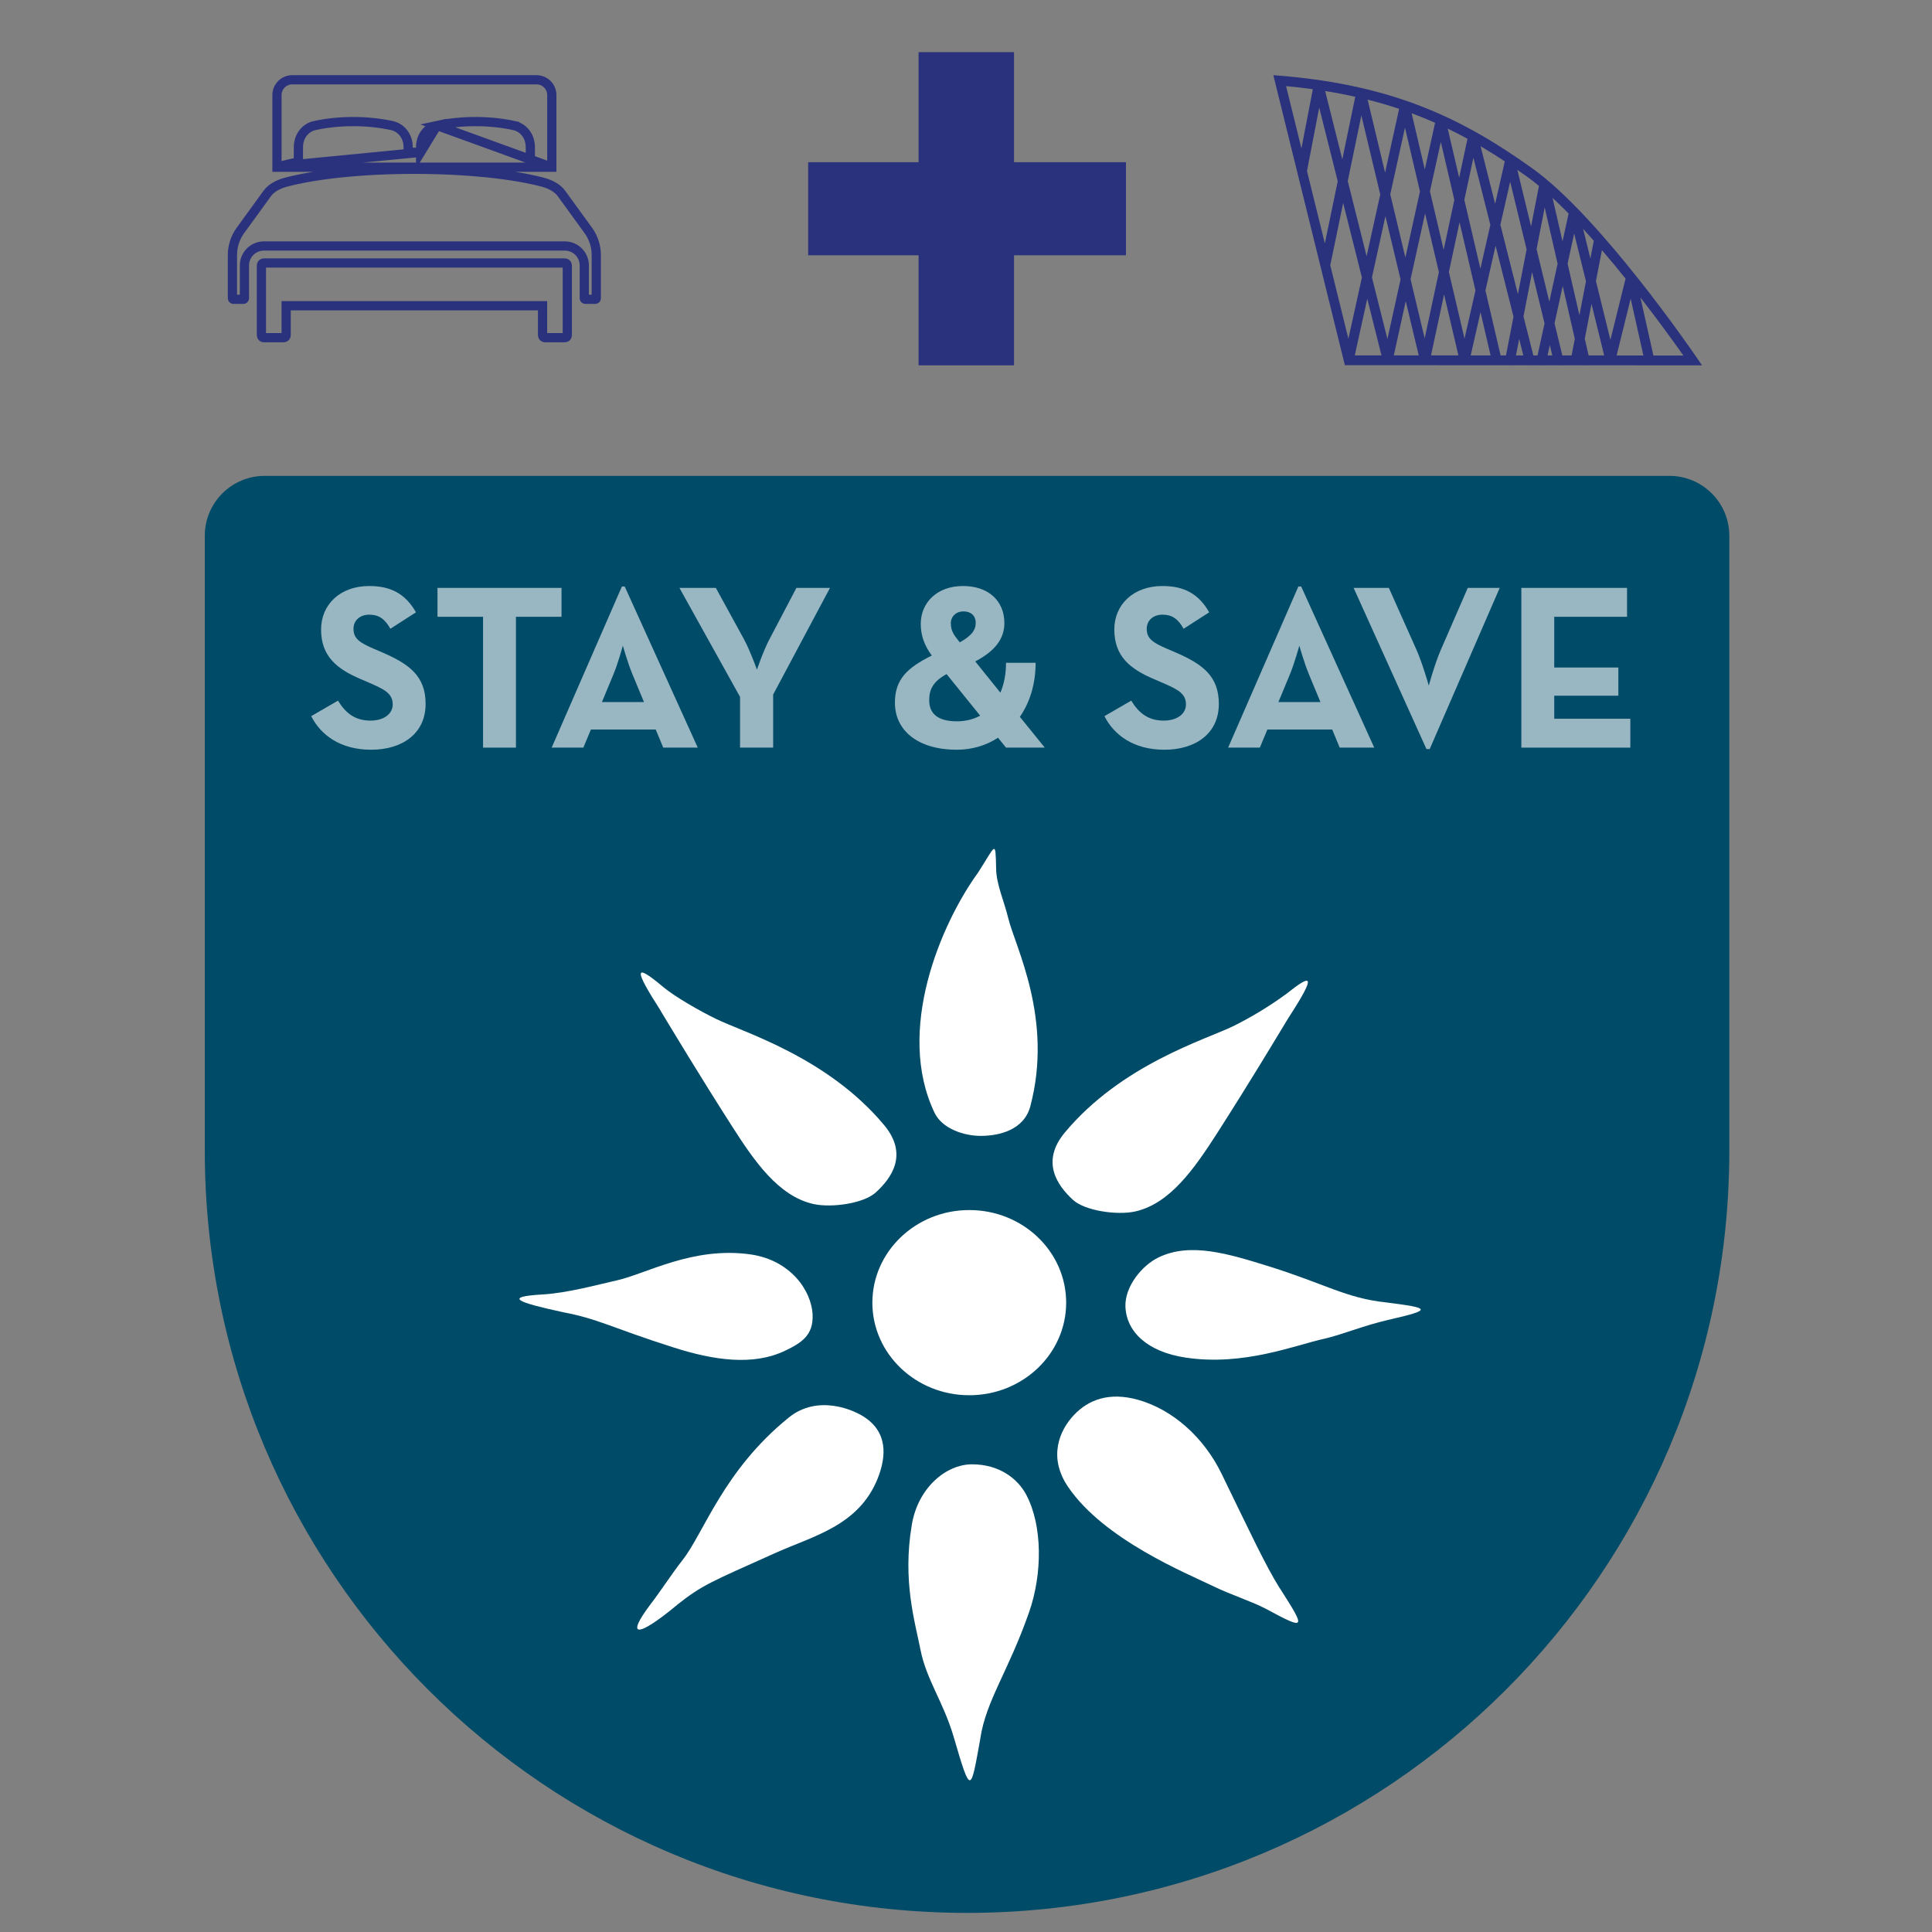
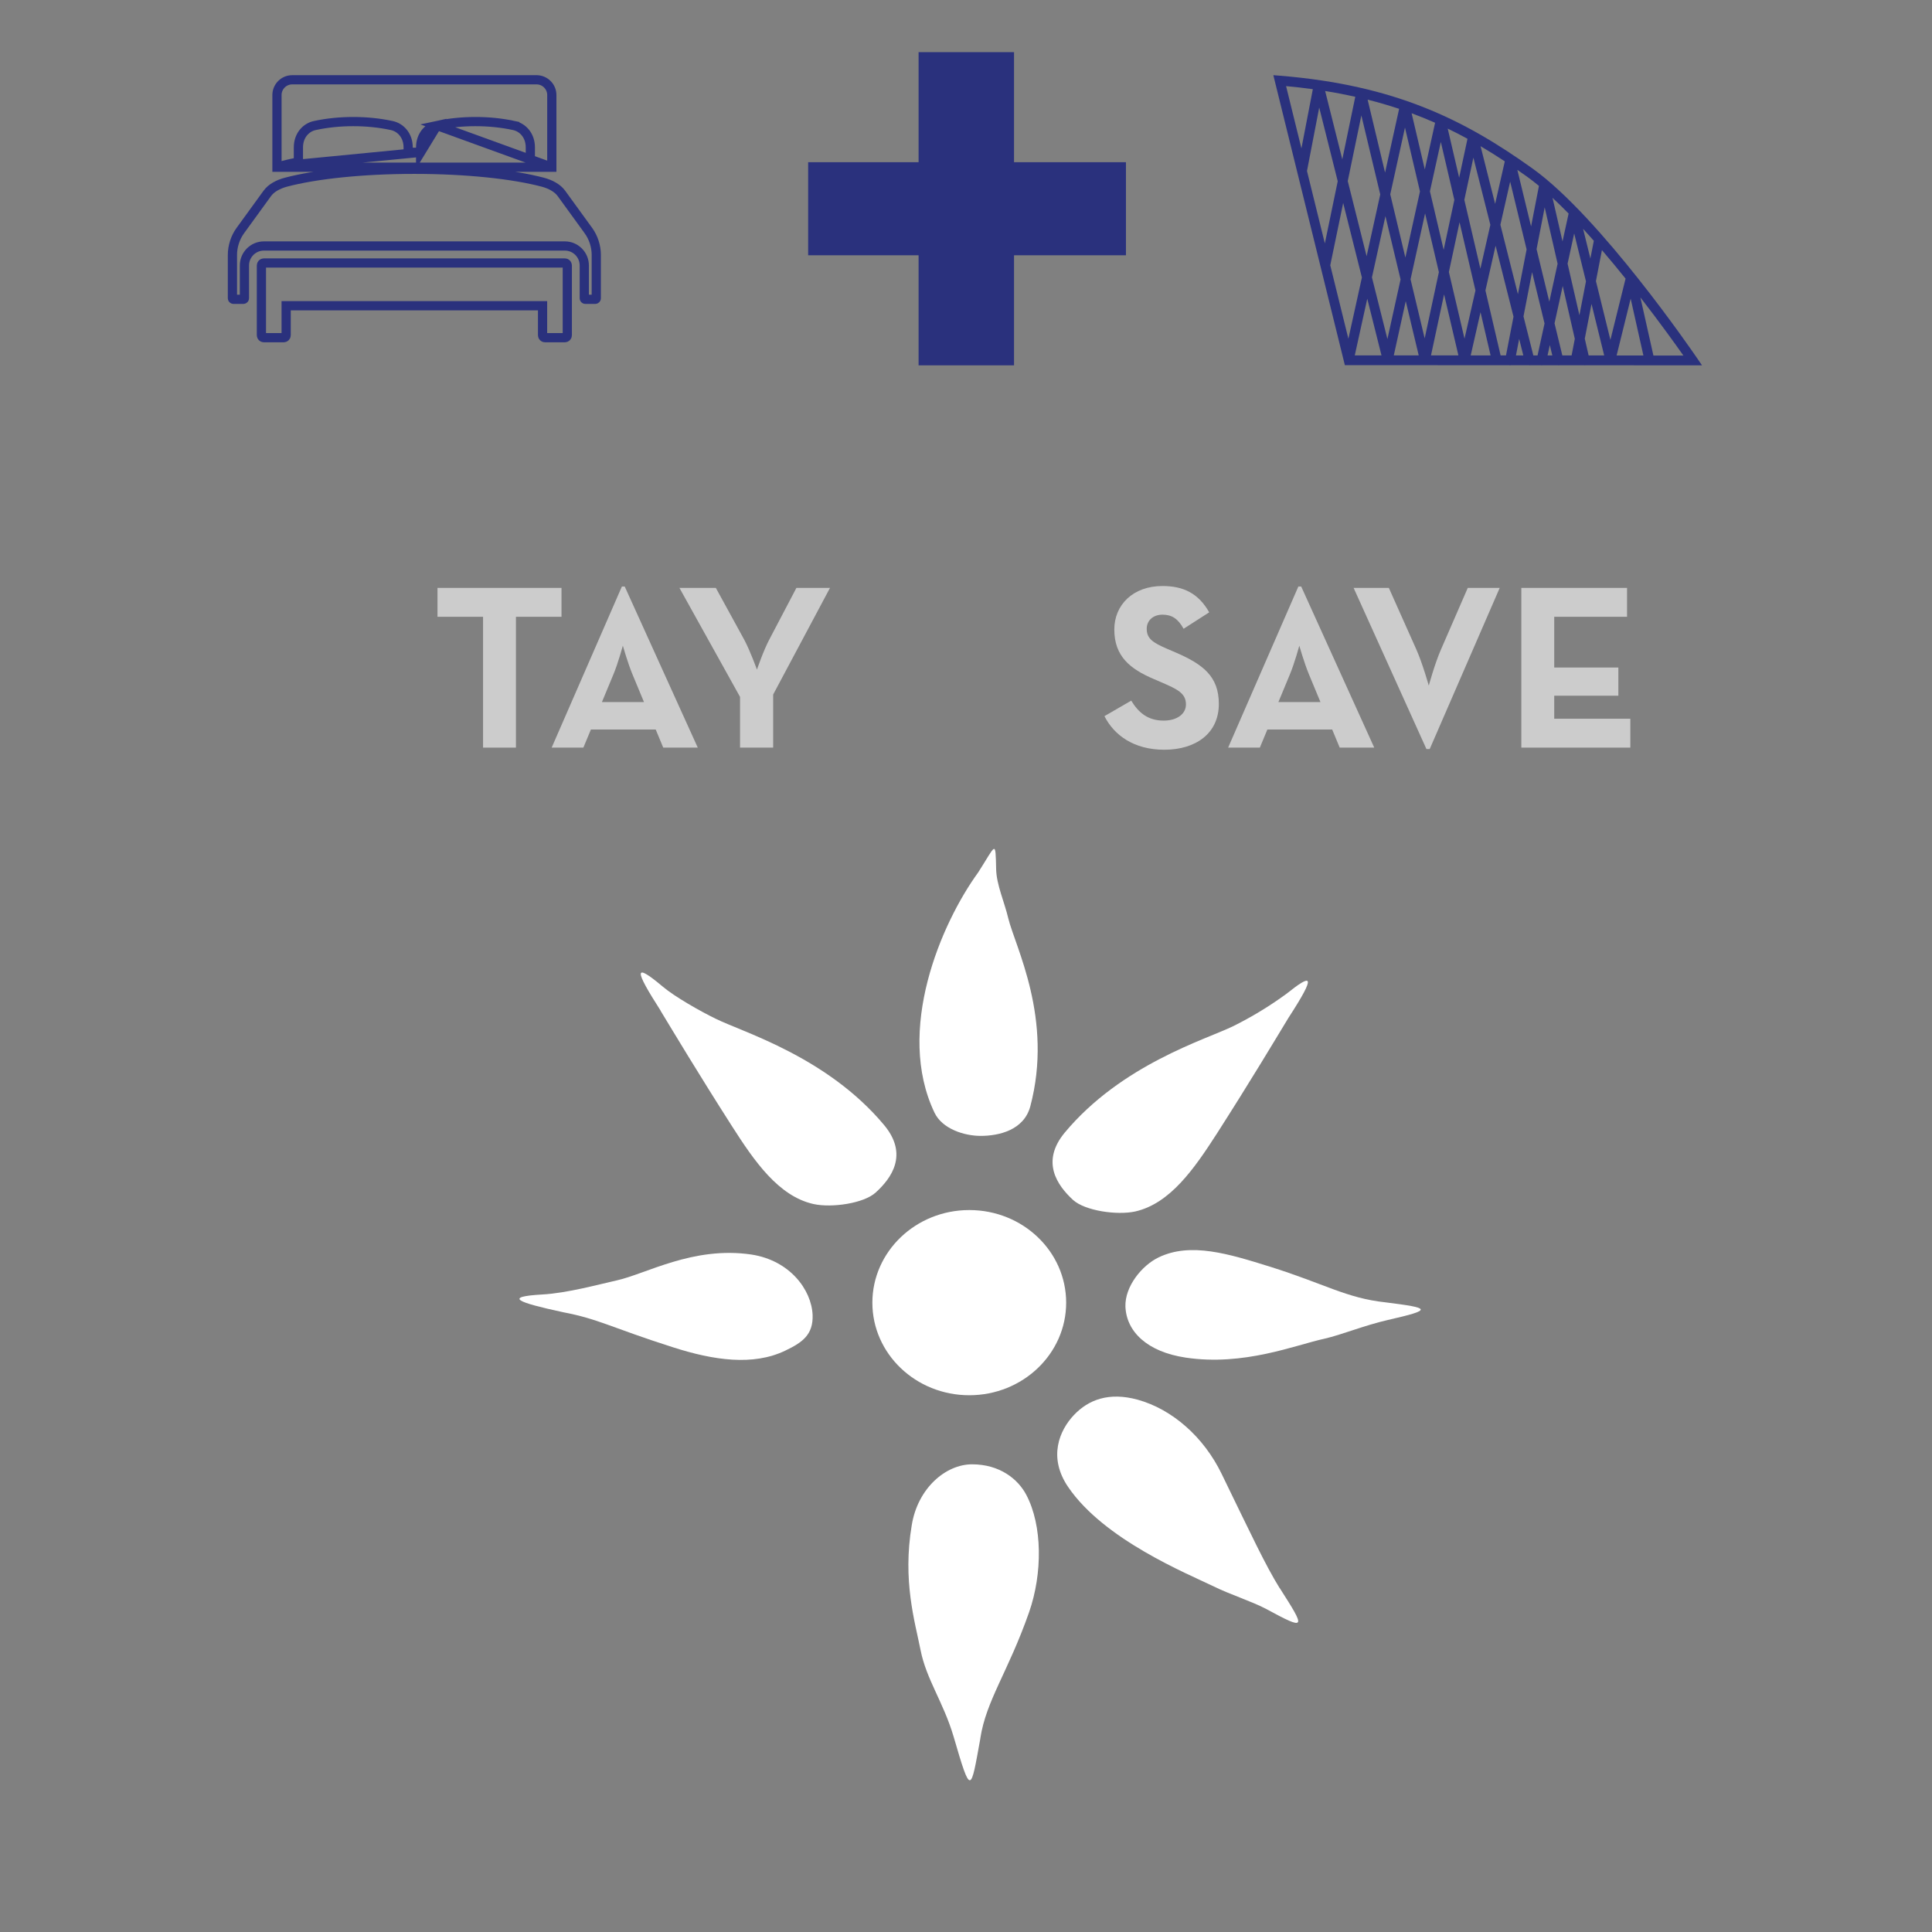
<svg xmlns="http://www.w3.org/2000/svg" fill="none" viewBox="0 0 500 500" height="500" width="500">
  <rect x="0" y="0" width="500" height="500" fill="#808080" stroke="none" />
  <g clip-path="url(#clip0_368_123)">
    <path stroke-width="2.384" stroke="#2A317D" d="M108.859 39.422C108.318 39.417 107.779 39.414 107.241 39.414C106.707 39.414 106.17 39.416 105.632 39.421V38.131C105.632 35.129 103.756 32.997 101.387 32.489C98.116 31.784 94.79 31.466 91.425 31.466C88.061 31.466 84.74 31.784 81.464 32.489L81.462 32.49C79.104 33.001 77.228 35.132 77.228 38.131V41.909C75.746 42.204 74.269 42.536 72.821 42.923M108.859 39.422L72.821 42.923M108.859 39.422V38.131C108.859 35.134 110.724 33.001 113.094 32.489L108.859 39.422ZM72.821 42.923C72.822 42.923 72.822 42.923 72.822 42.922L73.128 44.074L72.82 42.923C72.821 42.923 72.821 42.923 72.821 42.923ZM142.809 43.273V24.586C142.809 22.473 141.114 20.732 139.022 20.651H138.86H75.61C73.453 20.651 71.679 22.422 71.679 24.589V43.271L142.809 43.273ZM142.809 43.273C142.425 43.141 142.04 43.023 141.656 42.922C140.21 42.536 138.734 42.202 137.251 41.908V38.131C137.251 35.129 135.376 32.997 133.015 32.489L132.765 33.65L133.015 32.489C129.736 31.784 126.424 31.466 123.054 31.466C119.683 31.466 116.363 31.784 113.095 32.489L142.809 43.273ZM152.292 59.692L152.292 59.693C153.574 61.457 154.318 63.76 154.318 65.95V77.189C154.318 77.344 154.189 77.463 154.052 77.463H151.487C151.341 77.463 151.212 77.334 151.212 77.189V68.699C151.212 65.922 148.953 63.66 146.181 63.66H68.298C65.519 63.66 63.258 65.921 63.258 68.699V77.189C63.258 77.334 63.129 77.463 62.983 77.463H60.418C60.281 77.463 60.152 77.344 60.152 77.189V65.95C60.152 63.759 60.893 61.456 62.177 59.694L62.178 59.692L69.189 50.035L69.191 50.031C70.2 48.631 72.08 47.663 73.947 47.166C81.606 45.133 93.644 43.812 107.235 43.812C120.826 43.812 132.864 45.133 140.524 47.166C142.388 47.662 144.268 48.633 145.28 50.033L145.281 50.035L152.292 59.692ZM140.413 80.317V79.125H139.221H75.249H74.057V80.317V86.763C74.057 87.109 73.769 87.398 73.421 87.398H68.298C67.938 87.398 67.653 87.106 67.653 86.763V68.699C67.653 68.344 67.941 68.055 68.298 68.055H146.181C146.525 68.055 146.817 68.34 146.817 68.699V86.763C146.817 87.109 146.529 87.398 146.181 87.398H141.049C140.701 87.398 140.413 87.109 140.413 86.763V80.317Z" />
-     <path fill="#004B67" d="M53 138.653C53 130.095 59.938 123.158 68.496 123.158H432.049C440.607 123.158 447.544 130.095 447.544 138.653V297.782C447.544 406.733 359.223 495.054 250.272 495.054C141.322 495.054 53 406.733 53 297.782V138.653Z" />
-     <path fill-opacity="0.6" fill="white" d="M96.043 194.031C104.128 194.031 110.147 189.837 110.147 182.177C110.147 175.065 106.074 171.904 98.84 168.803L96.712 167.891C93.064 166.311 91.484 165.277 91.484 162.724C91.484 160.657 93.064 159.077 95.557 159.077C97.989 159.077 99.569 160.11 101.028 162.724L107.654 158.469C104.858 153.545 100.967 151.66 95.557 151.66C87.958 151.66 83.095 156.524 83.095 162.907C83.095 169.837 87.168 173.119 93.308 175.733L95.435 176.645C99.326 178.347 101.636 179.381 101.636 182.299C101.636 184.73 99.387 186.493 95.861 186.493C91.666 186.493 89.295 184.305 87.472 181.326L80.541 185.338C83.034 190.262 88.14 194.031 96.043 194.031Z" />
    <path fill-opacity="0.6" fill="white" d="M125.015 193.484H133.525V159.624H145.319V152.147H113.221V159.624H125.015V193.484Z" />
    <path fill-opacity="0.6" fill="white" d="M142.77 193.484H150.977L152.922 188.803H169.7L171.646 193.484H180.582L161.676 151.782H160.946L142.77 193.484ZM155.779 181.691L158.758 174.518C159.974 171.6 161.19 167.101 161.19 167.101C161.19 167.101 162.466 171.6 163.682 174.518L166.661 181.691H155.779Z" />
    <path fill-opacity="0.6" fill="white" d="M191.521 193.484H200.092V179.746L214.804 152.147H206.111L199.12 165.46C197.539 168.439 195.898 173.302 195.898 173.302C195.898 173.302 194.135 168.378 192.554 165.46L185.259 152.147H175.837L191.521 180.354V193.484Z" />
-     <path fill-opacity="0.6" fill="white" d="M252.393 171.174C257.621 168.439 259.931 165.217 259.931 161.265C259.931 155.49 255.798 151.66 249.232 151.66C242.363 151.66 238.29 156.098 238.29 161.448C238.29 164.244 239.08 166.858 241.147 169.654C234.642 172.876 231.603 175.916 231.603 181.873C231.603 188.925 237.378 194.031 247.652 194.031C251.542 194.031 255.19 192.937 258.29 190.931L260.357 193.484H270.387L263.944 185.521C266.497 181.813 268.017 177.071 268.017 171.539H260.357C260.357 174.578 259.81 177.132 258.898 179.259L252.393 171.174ZM248.381 166.25L248.26 166.068C247.105 164.609 246.071 163.454 246.071 161.326C246.071 159.502 247.469 158.226 249.354 158.226C251.238 158.226 252.515 159.32 252.515 161.204C252.515 163.089 251.421 164.548 248.381 166.25ZM253.67 185.217C251.846 186.189 249.84 186.676 247.652 186.676C242.667 186.676 240.478 184.67 240.478 181.205C240.478 178.53 241.39 176.402 244.977 174.457L253.67 185.217Z" />
    <path fill-opacity="0.6" fill="white" d="M301.331 194.031C309.416 194.031 315.434 189.837 315.434 182.177C315.434 175.065 311.361 171.904 304.127 168.803L302 167.891C298.352 166.311 296.772 165.277 296.772 162.724C296.772 160.657 298.352 159.077 300.845 159.077C303.276 159.077 304.857 160.11 306.316 162.724L312.942 158.469C310.146 153.545 306.255 151.66 300.845 151.66C293.246 151.66 288.382 156.524 288.382 162.907C288.382 169.837 292.455 173.119 298.595 175.733L300.723 176.645C304.614 178.347 306.924 179.381 306.924 182.299C306.924 184.73 304.674 186.493 301.149 186.493C296.954 186.493 294.583 184.305 292.759 181.326L285.829 185.338C288.322 190.262 293.428 194.031 301.331 194.031Z" />
    <path fill-opacity="0.6" fill="white" d="M317.84 193.484H326.047L327.992 188.803H344.771L346.716 193.484H355.652L336.746 151.782H336.017L317.84 193.484ZM330.85 181.691L333.828 174.518C335.044 171.6 336.26 167.101 336.26 167.101C336.26 167.101 337.537 171.6 338.752 174.518L341.731 181.691H330.85Z" />
    <path fill-opacity="0.6" fill="white" d="M369.159 193.849H370.01L388.125 152.147H379.858L372.928 168.074C371.347 171.66 369.767 177.436 369.767 177.436C369.767 177.436 368.125 171.6 366.545 168.074L359.432 152.147H350.314L369.159 193.849Z" />
    <path fill-opacity="0.6" fill="white" d="M393.722 193.484H421.929V186.007H402.233V180.05H418.829V172.755H402.233V159.624H421.078V152.147H393.722V193.484Z" />
    <path fill="#2A317D" d="M237.728 94.55H262.43V66.067H291.395V41.979H262.43V13.496H237.728V41.979H209.149V66.067H237.728V94.55Z" />
    <path fill="white" d="M253.174 225.753C243.492 239.066 231.703 266.705 241.846 287.954C243.84 292.14 249.511 293.967 253.793 293.967C258.521 293.967 264.971 292.487 266.632 286.356C272.674 263.68 262.697 244.939 260.93 237.617C259.933 233.423 257.909 228.971 257.804 225.043C257.615 217.144 257.804 218.542 253.152 225.783" />
    <path fill="white" d="M170.934 261.545C174.574 267.536 180.51 277.484 189.421 291.432C195.214 300.492 201.467 309.597 210.567 311.609C215.295 312.637 223.61 311.431 226.654 308.598C230.724 304.9 235.142 298.777 228.821 291.181C214.094 273.527 192.299 267.144 185.29 263.683C181.257 261.73 174.551 257.921 171.462 255.288C163.91 248.95 164.174 250.961 170.964 261.545" />
    <path fill="white" d="M331.164 410.992C327.471 405.017 324.005 397.576 316.173 381.468C311.521 371.853 303.335 364.701 294.423 362.238C287.014 360.204 281.69 362.238 277.937 366.202C274.183 370.167 271.185 377.126 276.426 384.818C285.723 398.493 307.156 407.198 314.187 410.601C318.235 412.605 324.005 414.454 327.653 416.377C338.226 422.109 337.931 421.554 331.172 410.963" />
    <path fill="white" d="M333.423 263.465C329.768 269.478 323.855 279.418 314.935 293.36C309.12 302.383 302.852 311.487 293.789 313.528C289.099 314.556 280.777 313.366 277.673 310.518C273.67 306.82 269.26 300.704 275.558 293.115C290.278 275.454 312.058 269.027 319.074 265.61C323.928 263.206 328.559 260.395 332.917 257.208C339.541 251.935 340.9 251.935 333.423 263.465Z" />
-     <path fill="white" d="M175.222 415.344C181.732 410.167 184.141 409.331 200.386 402.031C210.408 397.483 222.212 394.968 227.166 382.587C228.858 378.246 230.315 371.663 224.387 367.218C221.026 364.682 211.548 360.851 204.147 366.849C187.154 380.583 182.125 396.862 176.574 403.829C173.848 407.312 170.842 411.964 168.395 415.13C161.764 423.909 164.906 423.887 175.192 415.389" />
    <path fill="white" d="M145.645 339.586C154.957 341.347 157.986 343.514 174.215 348.691C184.72 352.056 194.923 353.543 203.246 349.534C207.581 347.456 210.496 345.474 210.3 340.289C210.013 333.818 204.439 326.192 194.44 324.669C179.336 322.45 167.146 329.742 159.473 331.399C155.063 332.375 146.786 334.661 140.381 335.008C130.201 335.593 133.849 337.035 145.668 339.586" />
    <path fill="white" d="M253.702 449.899C255.213 440.047 260.884 432.747 266.314 417.282C269.841 407.194 269.788 394.799 265.612 386.878C263.445 382.751 258.694 378.964 251.565 378.964C244.768 378.964 237.518 385.117 235.962 394.703C233.545 409.08 236.763 419.597 238.228 426.986C239.738 434.663 244.141 440.469 246.792 449.433C251.323 464.965 251.18 463.855 253.717 449.899" />
    <path fill="white" d="M358.549 337.043C348.489 335.971 342.818 332.251 328.635 327.806C318.062 324.514 308.13 321.408 299.853 325.409C295.511 327.488 291.085 332.961 291.259 338.145C291.516 344.609 296.855 349.846 306.847 351.347C321.951 353.61 335.19 348.093 342.818 346.444C347.258 345.423 352.945 343.049 359.183 341.607C370.995 338.914 370.224 338.515 358.549 337.043Z" />
    <path fill="white" d="M275.923 337.138C275.923 350.348 264.708 361.087 250.849 361.087C236.991 361.087 225.769 350.348 225.769 337.138C225.769 323.929 236.991 313.161 250.849 313.161C264.708 313.161 275.923 323.892 275.923 337.138Z" />
    <g clip-path="url(#clip1_368_123)">
      <path fill="#2A317D" d="M331.289 19.598C361.045 22.034 378.911 30.951 396.586 43.588C414.182 56.171 438.103 91.077 439.114 92.555L440.478 94.55L410.277 94.533C410.231 94.537 410.185 94.55 410.14 94.55C410.077 94.55 410.015 94.546 409.948 94.533H407.777C407.777 94.533 407.777 94.533 407.773 94.533C407.769 94.533 407.773 94.533 407.769 94.533H403.515C403.461 94.537 403.407 94.55 403.353 94.55C403.278 94.55 403.207 94.542 403.132 94.529H399.161C399.086 94.542 399.011 94.55 398.932 94.55C398.865 94.55 398.795 94.537 398.728 94.529H396.054C395.992 94.537 395.925 94.55 395.863 94.55C395.813 94.55 395.767 94.533 395.717 94.525H391.051C390.889 94.554 390.718 94.558 390.548 94.525H390.539H387.408C387.408 94.525 387.379 94.525 387.362 94.525C387.341 94.525 387.32 94.525 387.3 94.521L353.643 94.504H348.049L329.539 19.456L331.289 19.598ZM342.872 62.988L346.203 46.906L341.412 27.83L338.247 44.252L342.867 62.988H342.872ZM348.96 87.683L352.458 71.816L347.613 52.522L344.273 68.645C344.273 68.645 344.273 68.653 344.273 68.658L348.964 87.679L348.96 87.683ZM389.749 91.98L391.696 81.955L387.058 63.584L384.43 75.163L388.352 91.98H389.749ZM397.917 91.984L399.726 83.706L396.503 70.426L394.278 81.883L396.827 91.984H397.913H397.917ZM406.729 91.988L407.561 87.692L404.426 74.013L402.313 83.677L404.33 91.988H406.729ZM415.163 91.992L411.882 78.649L410.14 87.645L411.134 91.988H415.163V91.992ZM414.577 64.731L413.026 72.744L416.773 87.965L420.695 72.11C418.736 69.67 416.686 67.183 414.581 64.731M411.591 66.902L412.481 62.316C411.562 61.27 410.635 60.237 409.703 59.22L411.591 66.902ZM407.399 60.417L405.69 68.233L408.751 81.577L410.447 72.811L407.399 60.417ZM418.378 91.997H425.311L422.017 77.288L418.378 91.997ZM403.107 68.25L399.764 53.664L397.663 64.483L400.961 78.078L403.107 68.25ZM401.09 89.304L400.504 91.988H401.739L401.09 89.304ZM377.73 57.511L374.969 70.401L379.015 87.65L381.848 75.172L377.73 57.511ZM383.124 69.544L385.703 58.191L381.311 40.8L378.97 51.724L383.124 69.544ZM376.387 51.749L372.885 36.73L370.066 49.519L373.617 64.659L376.383 51.749H376.387ZM368.814 55.214L365.05 72.282L368.706 87.578L372.382 70.426L368.81 55.209L368.814 55.214ZM367.483 49.54L363.607 33.013L359.798 50.291L363.711 66.663L367.487 49.54H367.483ZM362.093 28.166C359.486 27.297 356.774 26.503 353.942 25.789L358.454 44.672L362.093 28.166ZM368.739 43.849L371.401 31.77C369.434 30.9 367.408 30.081 365.325 29.309L368.739 43.849ZM377.631 45.97L379.785 35.915C378.113 34.999 376.412 34.122 374.67 33.286L377.626 45.974L377.631 45.97ZM386.938 52.773L389.441 41.757C387.379 40.392 385.291 39.086 383.17 37.834L386.942 52.773H386.938ZM388.298 58.166L392.835 76.138L395.085 64.55L390.83 47.011L388.298 58.166ZM393.155 87.717L392.328 91.992H394.237L393.159 87.717H393.155ZM383.158 80.795L380.617 91.984H385.765L383.158 80.795ZM373.73 76.175L370.34 91.976H377.435L373.725 76.175H373.73ZM363.807 77.931L360.713 91.971H367.163L363.807 77.931ZM362.464 72.311L358.55 55.94L355.057 71.791L359.062 87.746L362.464 72.316V72.311ZM357.207 50.321L352.32 29.867L348.798 46.86L353.68 66.314L357.207 50.321ZM347.388 41.24L350.744 25.041C348.245 24.487 345.654 23.987 342.946 23.555L347.384 41.236L347.388 41.24ZM395.135 45.676C394.32 45.092 393.5 44.521 392.685 43.954L396.241 58.607L398.279 48.112C397.21 47.23 396.162 46.406 395.139 45.676M401.793 51.203L404.38 62.48L405.956 55.264C404.559 53.836 403.17 52.475 401.793 51.203ZM424.533 76.973L427.902 92.009H435.658C433.641 89.149 429.59 83.496 424.533 76.973ZM357.527 91.971L353.847 77.305L350.615 91.967H357.531L357.527 91.971ZM336.808 38.406L339.761 23.08C337.523 22.773 335.224 22.509 332.836 22.286L336.808 38.401V38.406Z" />
    </g>
  </g>
  <defs>
    <clipPath id="clip0_368_123">
      <rect fill="white" height="500" width="500" />
    </clipPath>
    <clipPath id="clip1_368_123">
      <rect transform="translate(329.539 19.456)" fill="white" height="75.094" width="110.935" />
    </clipPath>
  </defs>
</svg>